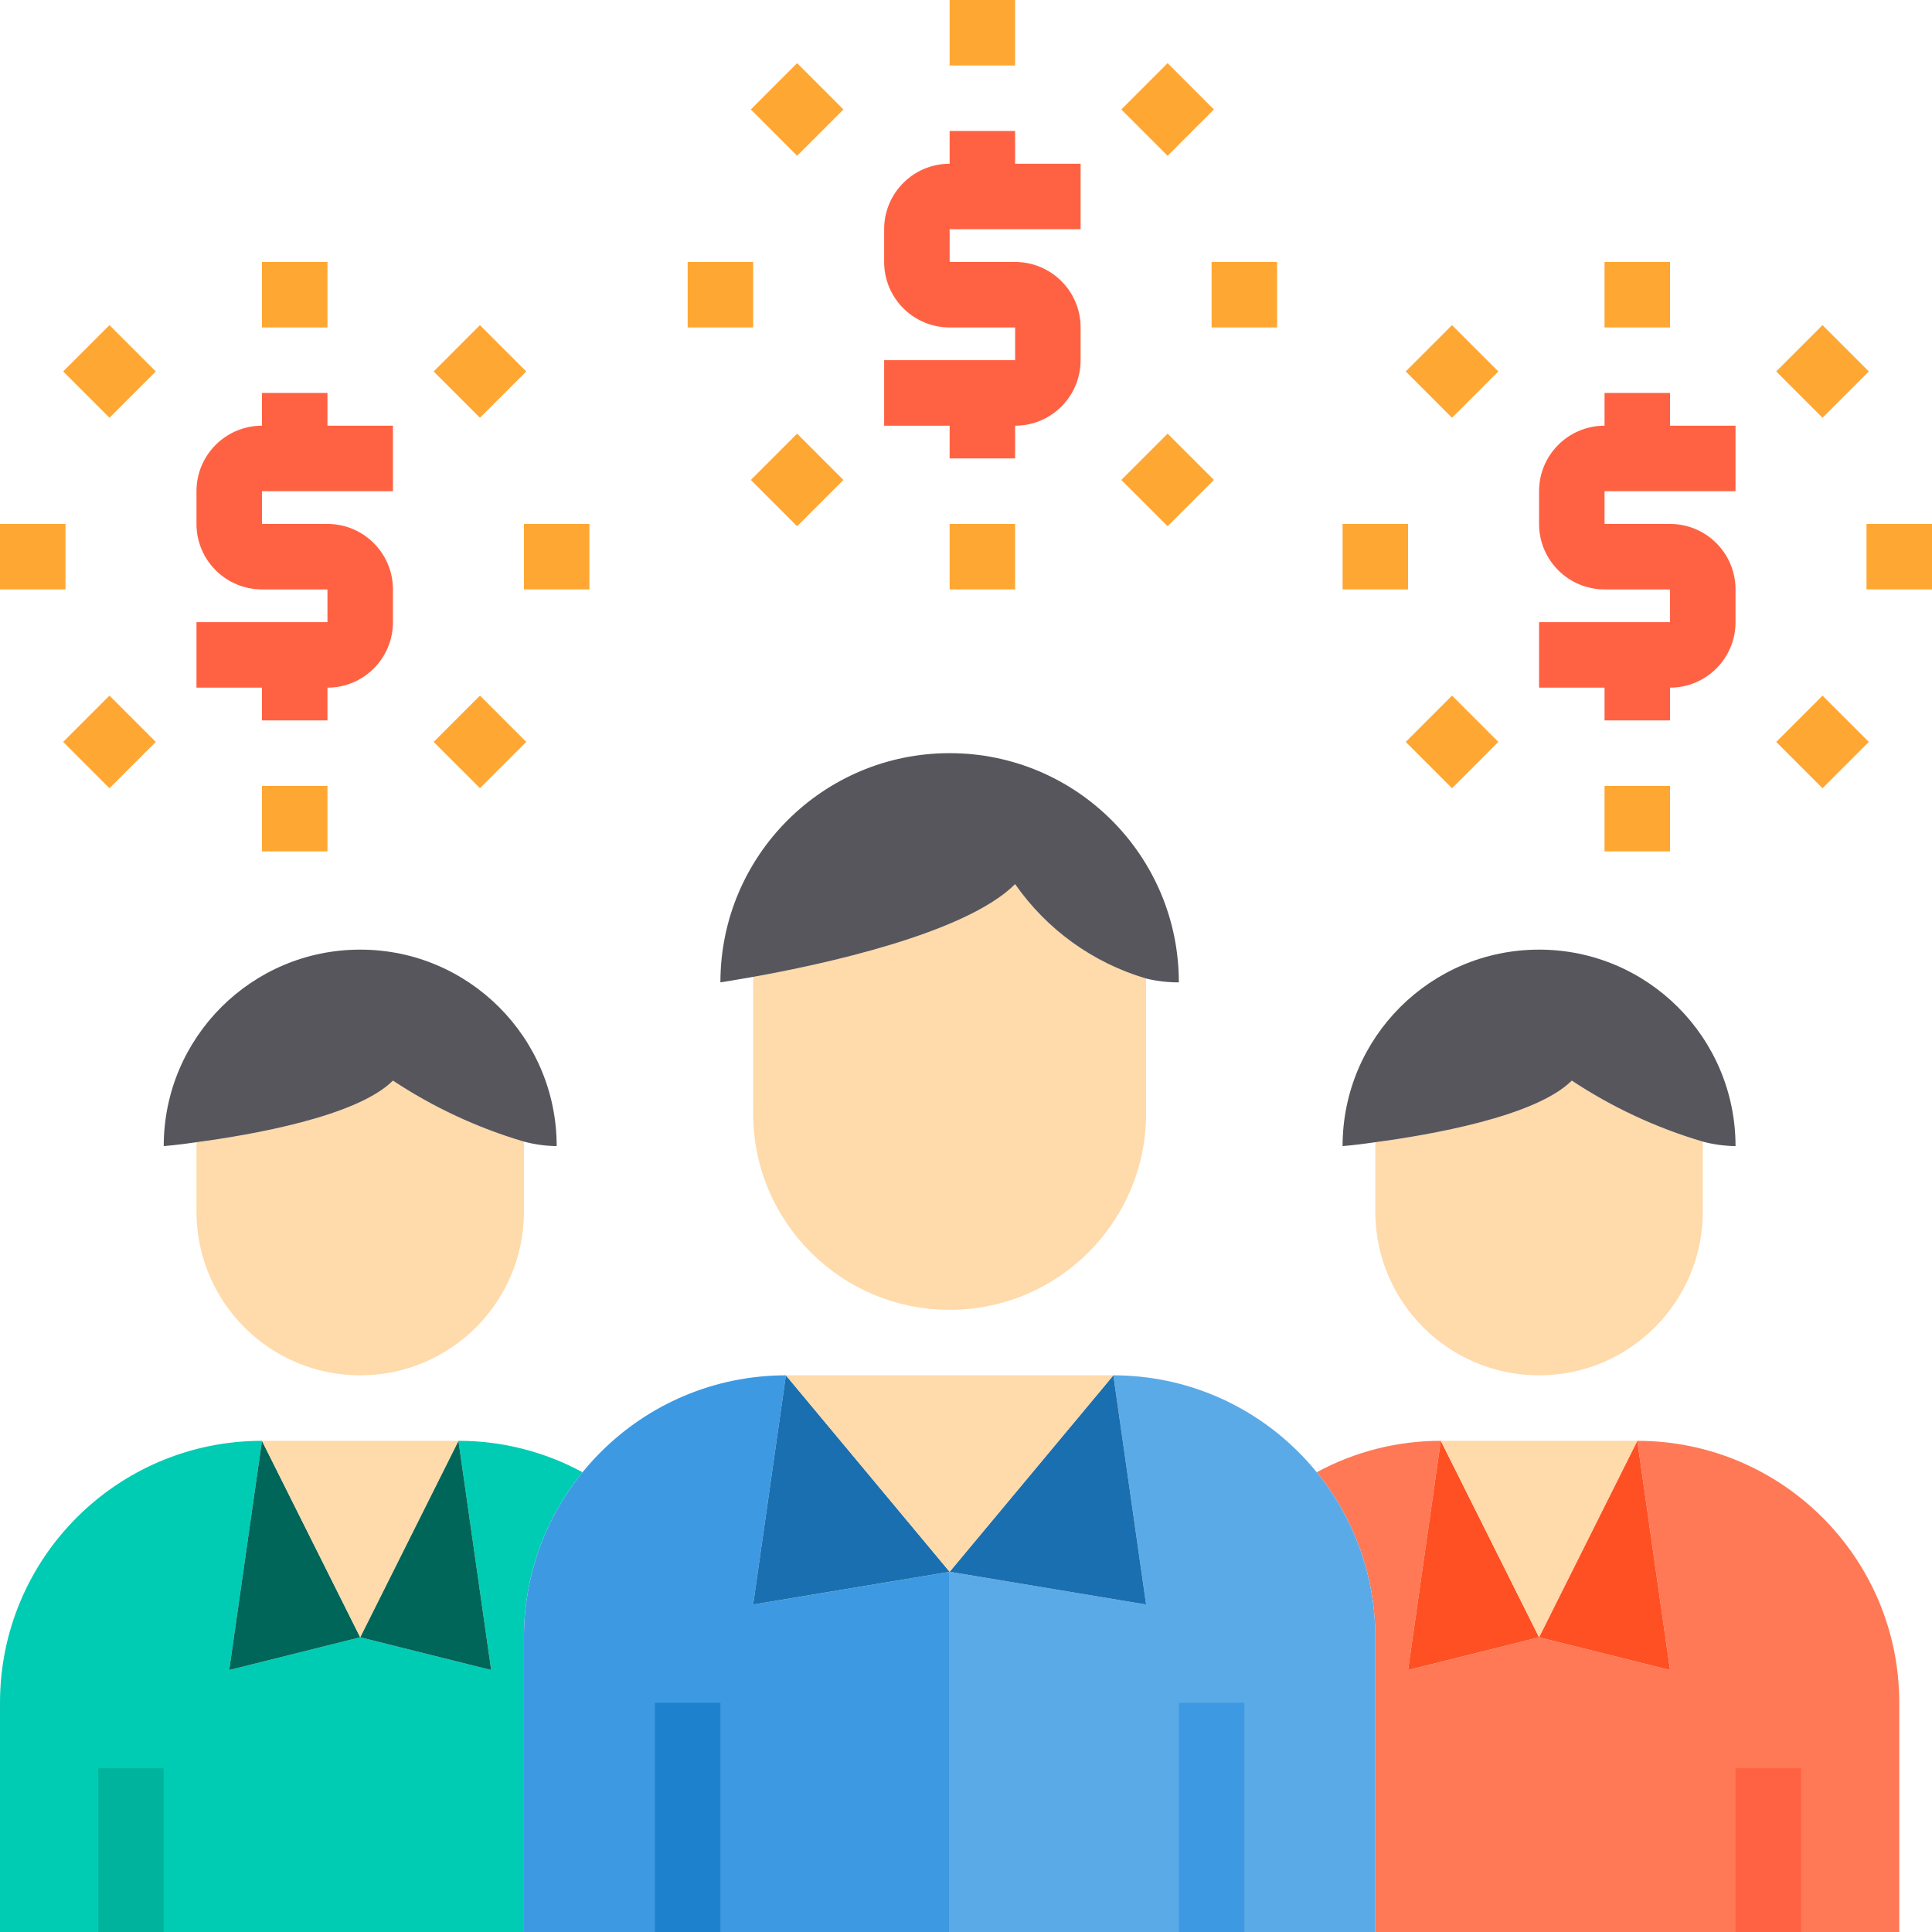
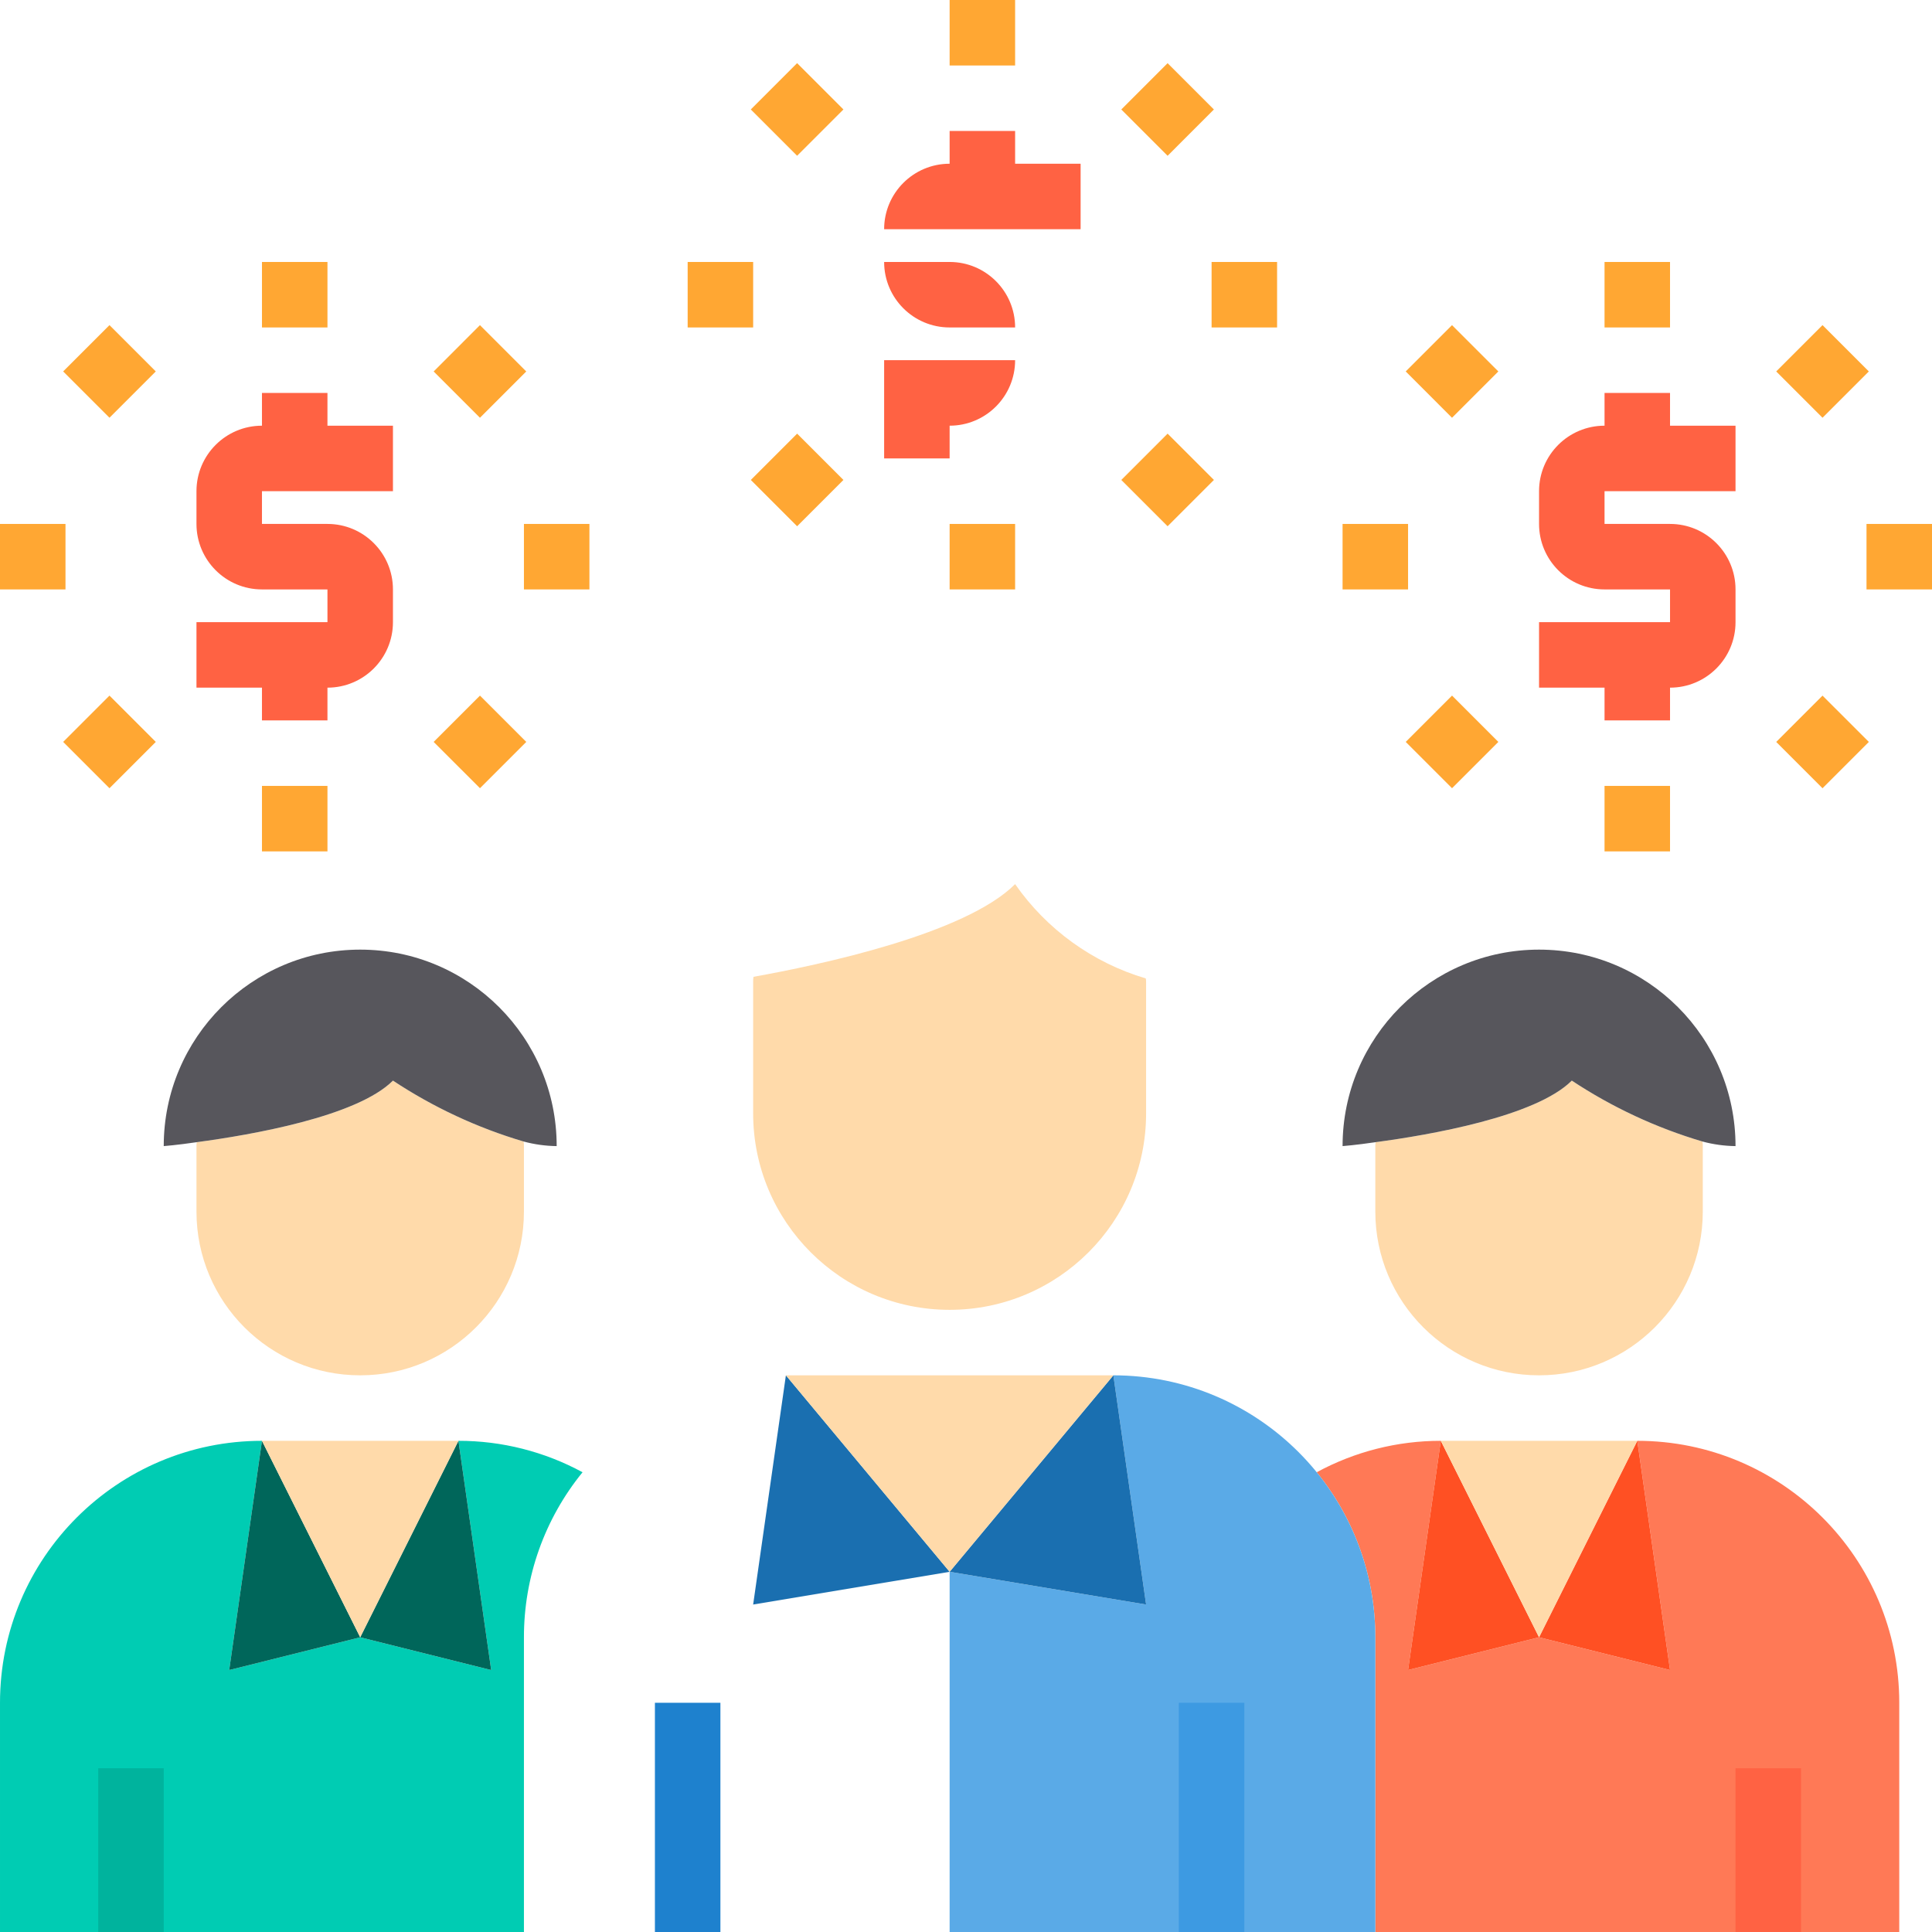
<svg xmlns="http://www.w3.org/2000/svg" height="472pt" viewBox="0 0 472 472" width="472pt">
  <path d="m432 472h-96v-72c.016-14.688-5.043-28.934-14.32-40.32 9.309-5.051 19.73-7.691 30.32-7.68l-8 56 32-8 32 8-8-56c35.348 0 64 28.652 64 64v56zm0 0" fill="#ff7956" />
  <path d="m120 408-8-56c10.59-.012 21.012 2.629 30.32 7.68-9.277 11.387-14.336 25.633-14.32 40.32v72h-128v-56c0-35.348 28.652-64 64-64l-8 56 32-8zm0 0" fill="#00ccb3" />
  <path d="m296 472h-64v-88l48 8-8-56c35.336.023 63.977 28.664 64 64v72zm0 0" fill="#5aaae7" />
-   <path d="m168 472h-40v-72c.023-35.336 28.664-63.977 64-64l-8 56 48-8v88zm0 0" fill="#3d9ae2" />
  <path d="m400 352 8 56-32-8zm0 0" fill="#ff5023" />
  <path d="m352 352 24 48-32 8zm0 0" fill="#ff5023" />
  <path d="m272 336 8 56-48-8zm0 0" fill="#1a6fb0" />
  <path d="m192 336 40 48-48 8zm0 0" fill="#1a6fb0" />
  <path d="m112 352 8 56-32-8zm0 0" fill="#00665a" />
  <path d="m64 352 24 48-32 8zm0 0" fill="#00665a" />
  <path d="m112 352-24 48-24-48zm0 0" fill="#ffdaaa" />
  <path d="m96 264c9.844 6.512 20.602 11.527 31.922 14.879.066.371.09.746.078 1.121v16c0 22.09-17.91 40-40 40s-40-17.91-40-40v-16c-.012-.32.016-.645.078-.961 13.203-1.758 39.121-6.238 47.922-15.039zm0 0" fill="#ffdaaa" />
  <path d="m400 352-24 48-24-48zm0 0" fill="#ffdaaa" />
  <path d="m384 264c9.844 6.512 20.602 11.527 31.922 14.879.066.371.09.746.078 1.121v16c0 22.09-17.91 40-40 40s-40-17.91-40-40v-16c-.012-.32.016-.645.078-.961 13.203-1.758 39.121-6.238 47.922-15.039zm0 0" fill="#ffdaaa" />
  <path d="m272 336-40 48-40-48zm0 0" fill="#ffdaaa" />
  <path d="m280 240v32c0 26.508-21.492 48-48 48s-48-21.492-48-48v-32c-.016-.453.012-.91.078-1.359 16.082-2.879 51.684-10.402 63.922-22.641 7.719 11.078 18.973 19.203 31.922 23.039.062.316.09.641.078.961zm0 0" fill="#ffdaaa" />
  <path d="m424 280c-2.73-.035-5.445-.41-8.078-1.121-11.32-3.352-22.078-8.367-31.922-14.879-8.801 8.801-34.719 13.281-47.922 15.039-4.879.723-8.078.961-8.078.961 0-26.508 21.492-48 48-48s48 21.492 48 48zm0 0" fill="#57565c" />
-   <path d="m288 240c-2.723.012-5.438-.312-8.078-.961-12.949-3.836-24.203-11.961-31.922-23.039-12.238 12.238-47.84 19.762-63.922 22.641-4.957.879-8.078 1.359-8.078 1.359 0-30.93 25.07-56 56-56s56 25.07 56 56zm0 0" fill="#57565c" />
  <path d="m136 280c-2.73-.035-5.445-.41-8.078-1.121-11.32-3.352-22.078-8.367-31.922-14.879-8.801 8.801-34.719 13.281-47.922 15.039-4.879.723-8.078.961-8.078.961 0-26.508 21.492-48 48-48s48 21.492 48 48zm0 0" fill="#57565c" />
  <path d="m288 416h16v56h-16zm0 0" fill="#3d9ae2" />
  <path d="m160 416h16v56h-16zm0 0" fill="#1e81ce" />
  <path d="m24 432h16v40h-16zm0 0" fill="#00b39d" />
  <path d="m424 432h16v40h-16zm0 0" fill="#ff6243" />
  <path d="m96 120v-16h-16v-8h-16v8c-8.836 0-16 7.164-16 16v8c0 8.836 7.164 16 16 16h16v8h-32v16h16v8h16v-8c8.836 0 16-7.164 16-16v-8c0-8.836-7.164-16-16-16h-16v-8zm0 0" fill="#ff6243" />
  <g fill="#ffa733">
    <path d="m64 64h16v16h-16zm0 0" />
    <path d="m15.43 90.742 11.316-11.312 11.312 11.312-11.312 11.312zm0 0" />
    <path d="m0 128h16v16h-16zm0 0" />
    <path d="m15.434 181.254 11.312-11.312 11.312 11.312-11.312 11.316zm0 0" />
    <path d="m64 192h16v16h-16zm0 0" />
    <path d="m105.945 181.254 11.316-11.312 11.312 11.312-11.312 11.312zm0 0" />
    <path d="m128 128h16v16h-16zm0 0" />
    <path d="m105.945 90.75 11.312-11.316 11.312 11.316-11.312 11.312zm0 0" />
  </g>
-   <path d="m264 56v-16h-16v-8h-16v8c-8.836 0-16 7.164-16 16v8c0 8.836 7.164 16 16 16h16v8h-32v16h16v8h16v-8c8.836 0 16-7.164 16-16v-8c0-8.836-7.164-16-16-16h-16v-8zm0 0" fill="#ff6243" />
+   <path d="m264 56v-16h-16v-8h-16v8c-8.836 0-16 7.164-16 16v8c0 8.836 7.164 16 16 16h16v8h-32v16v8h16v-8c8.836 0 16-7.164 16-16v-8c0-8.836-7.164-16-16-16h-16v-8zm0 0" fill="#ff6243" />
  <path d="m232 0h16v16h-16zm0 0" fill="#ffa733" />
  <path d="m183.426 26.742 11.312-11.316 11.316 11.316-11.316 11.312zm0 0" fill="#ffa733" />
  <path d="m168 64h16v16h-16zm0 0" fill="#ffa733" />
  <path d="m183.43 117.254 11.312-11.312 11.312 11.312-11.312 11.316zm0 0" fill="#ffa733" />
  <path d="m232 128h16v16h-16zm0 0" fill="#ffa733" />
  <path d="m273.941 117.254 11.312-11.312 11.316 11.312-11.316 11.312zm0 0" fill="#ffa733" />
  <path d="m296 64h16v16h-16zm0 0" fill="#ffa733" />
  <path d="m273.941 26.746 11.312-11.312 11.312 11.312-11.312 11.316zm0 0" fill="#ffa733" />
  <path d="m424 120v-16h-16v-8h-16v8c-8.836 0-16 7.164-16 16v8c0 8.836 7.164 16 16 16h16v8h-32v16h16v8h16v-8c8.836 0 16-7.164 16-16v-8c0-8.836-7.164-16-16-16h-16v-8zm0 0" fill="#ff6243" />
  <path d="m392 64h16v16h-16zm0 0" fill="#ffa733" />
  <path d="m343.426 90.746 11.312-11.312 11.316 11.312-11.316 11.316zm0 0" fill="#ffa733" />
  <path d="m328 128h16v16h-16zm0 0" fill="#ffa733" />
  <path d="m343.43 181.254 11.312-11.316 11.312 11.316-11.312 11.312zm0 0" fill="#ffa733" />
  <path d="m392 192h16v16h-16zm0 0" fill="#ffa733" />
  <path d="m433.941 181.258 11.312-11.312 11.316 11.312-11.316 11.316zm0 0" fill="#ffa733" />
  <path d="m456 128h16v16h-16zm0 0" fill="#ffa733" />
  <path d="m433.941 90.746 11.312-11.316 11.312 11.316-11.312 11.312zm0 0" fill="#ffa733" />
</svg>